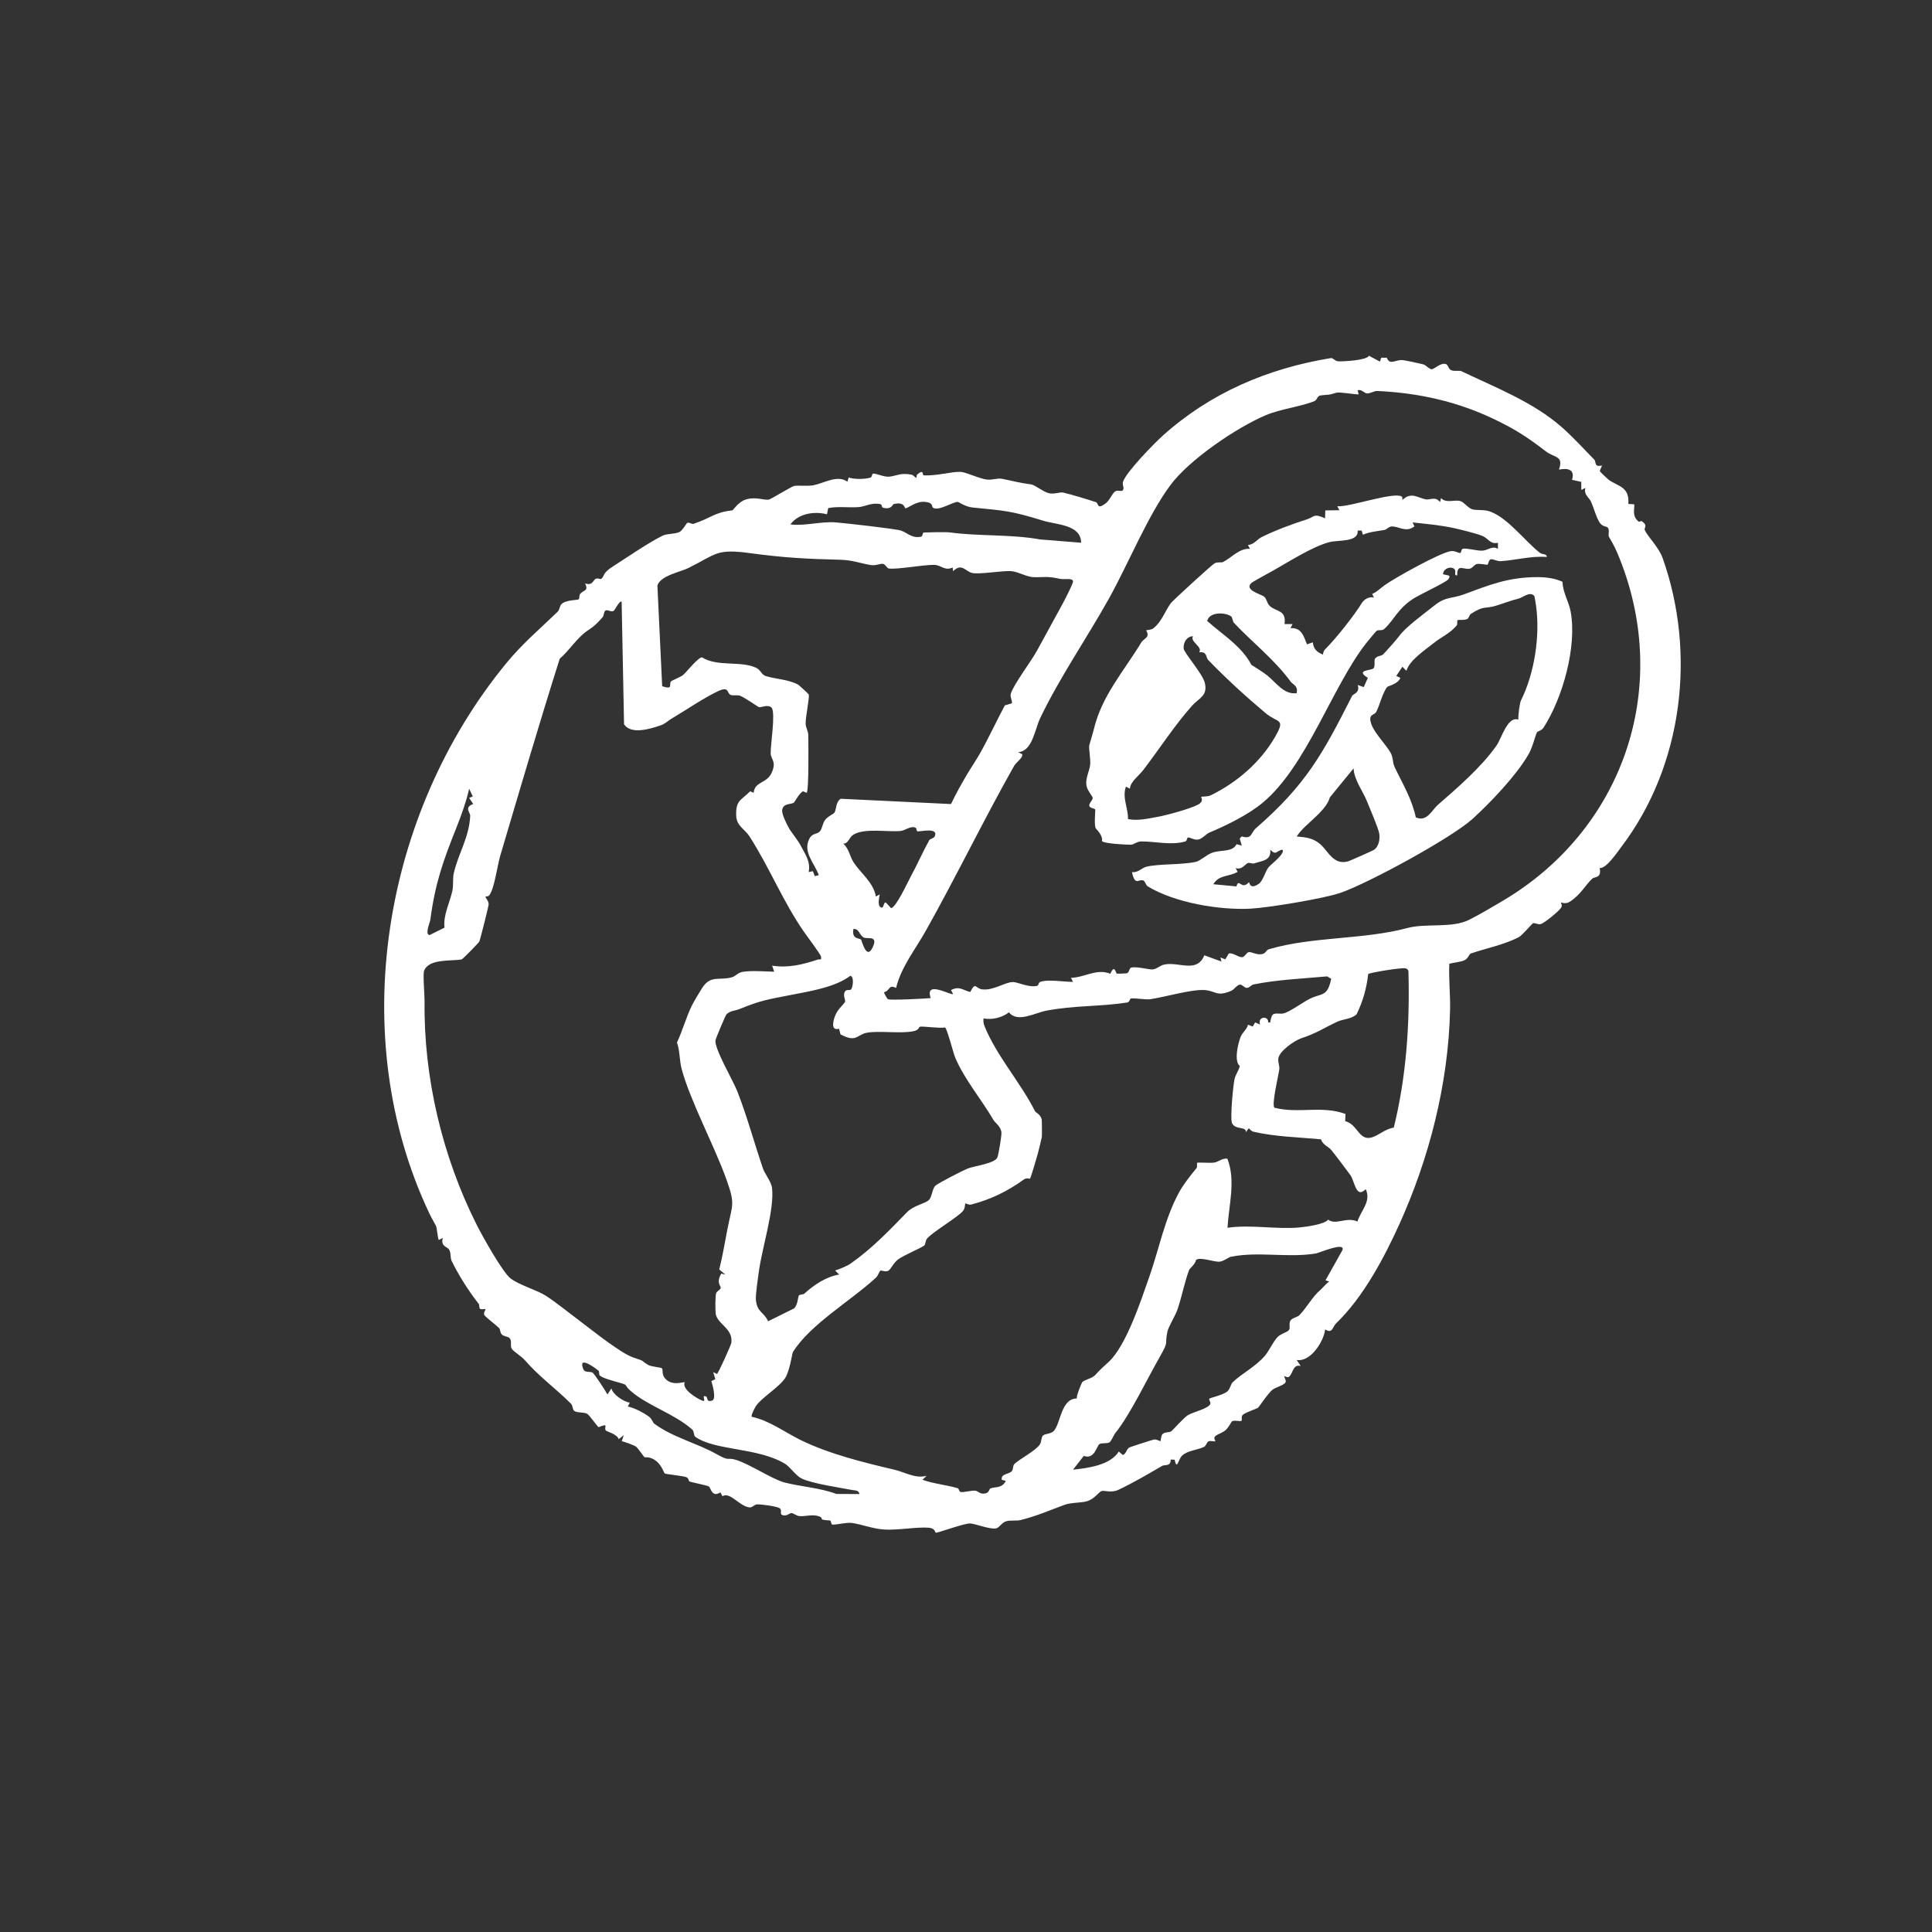
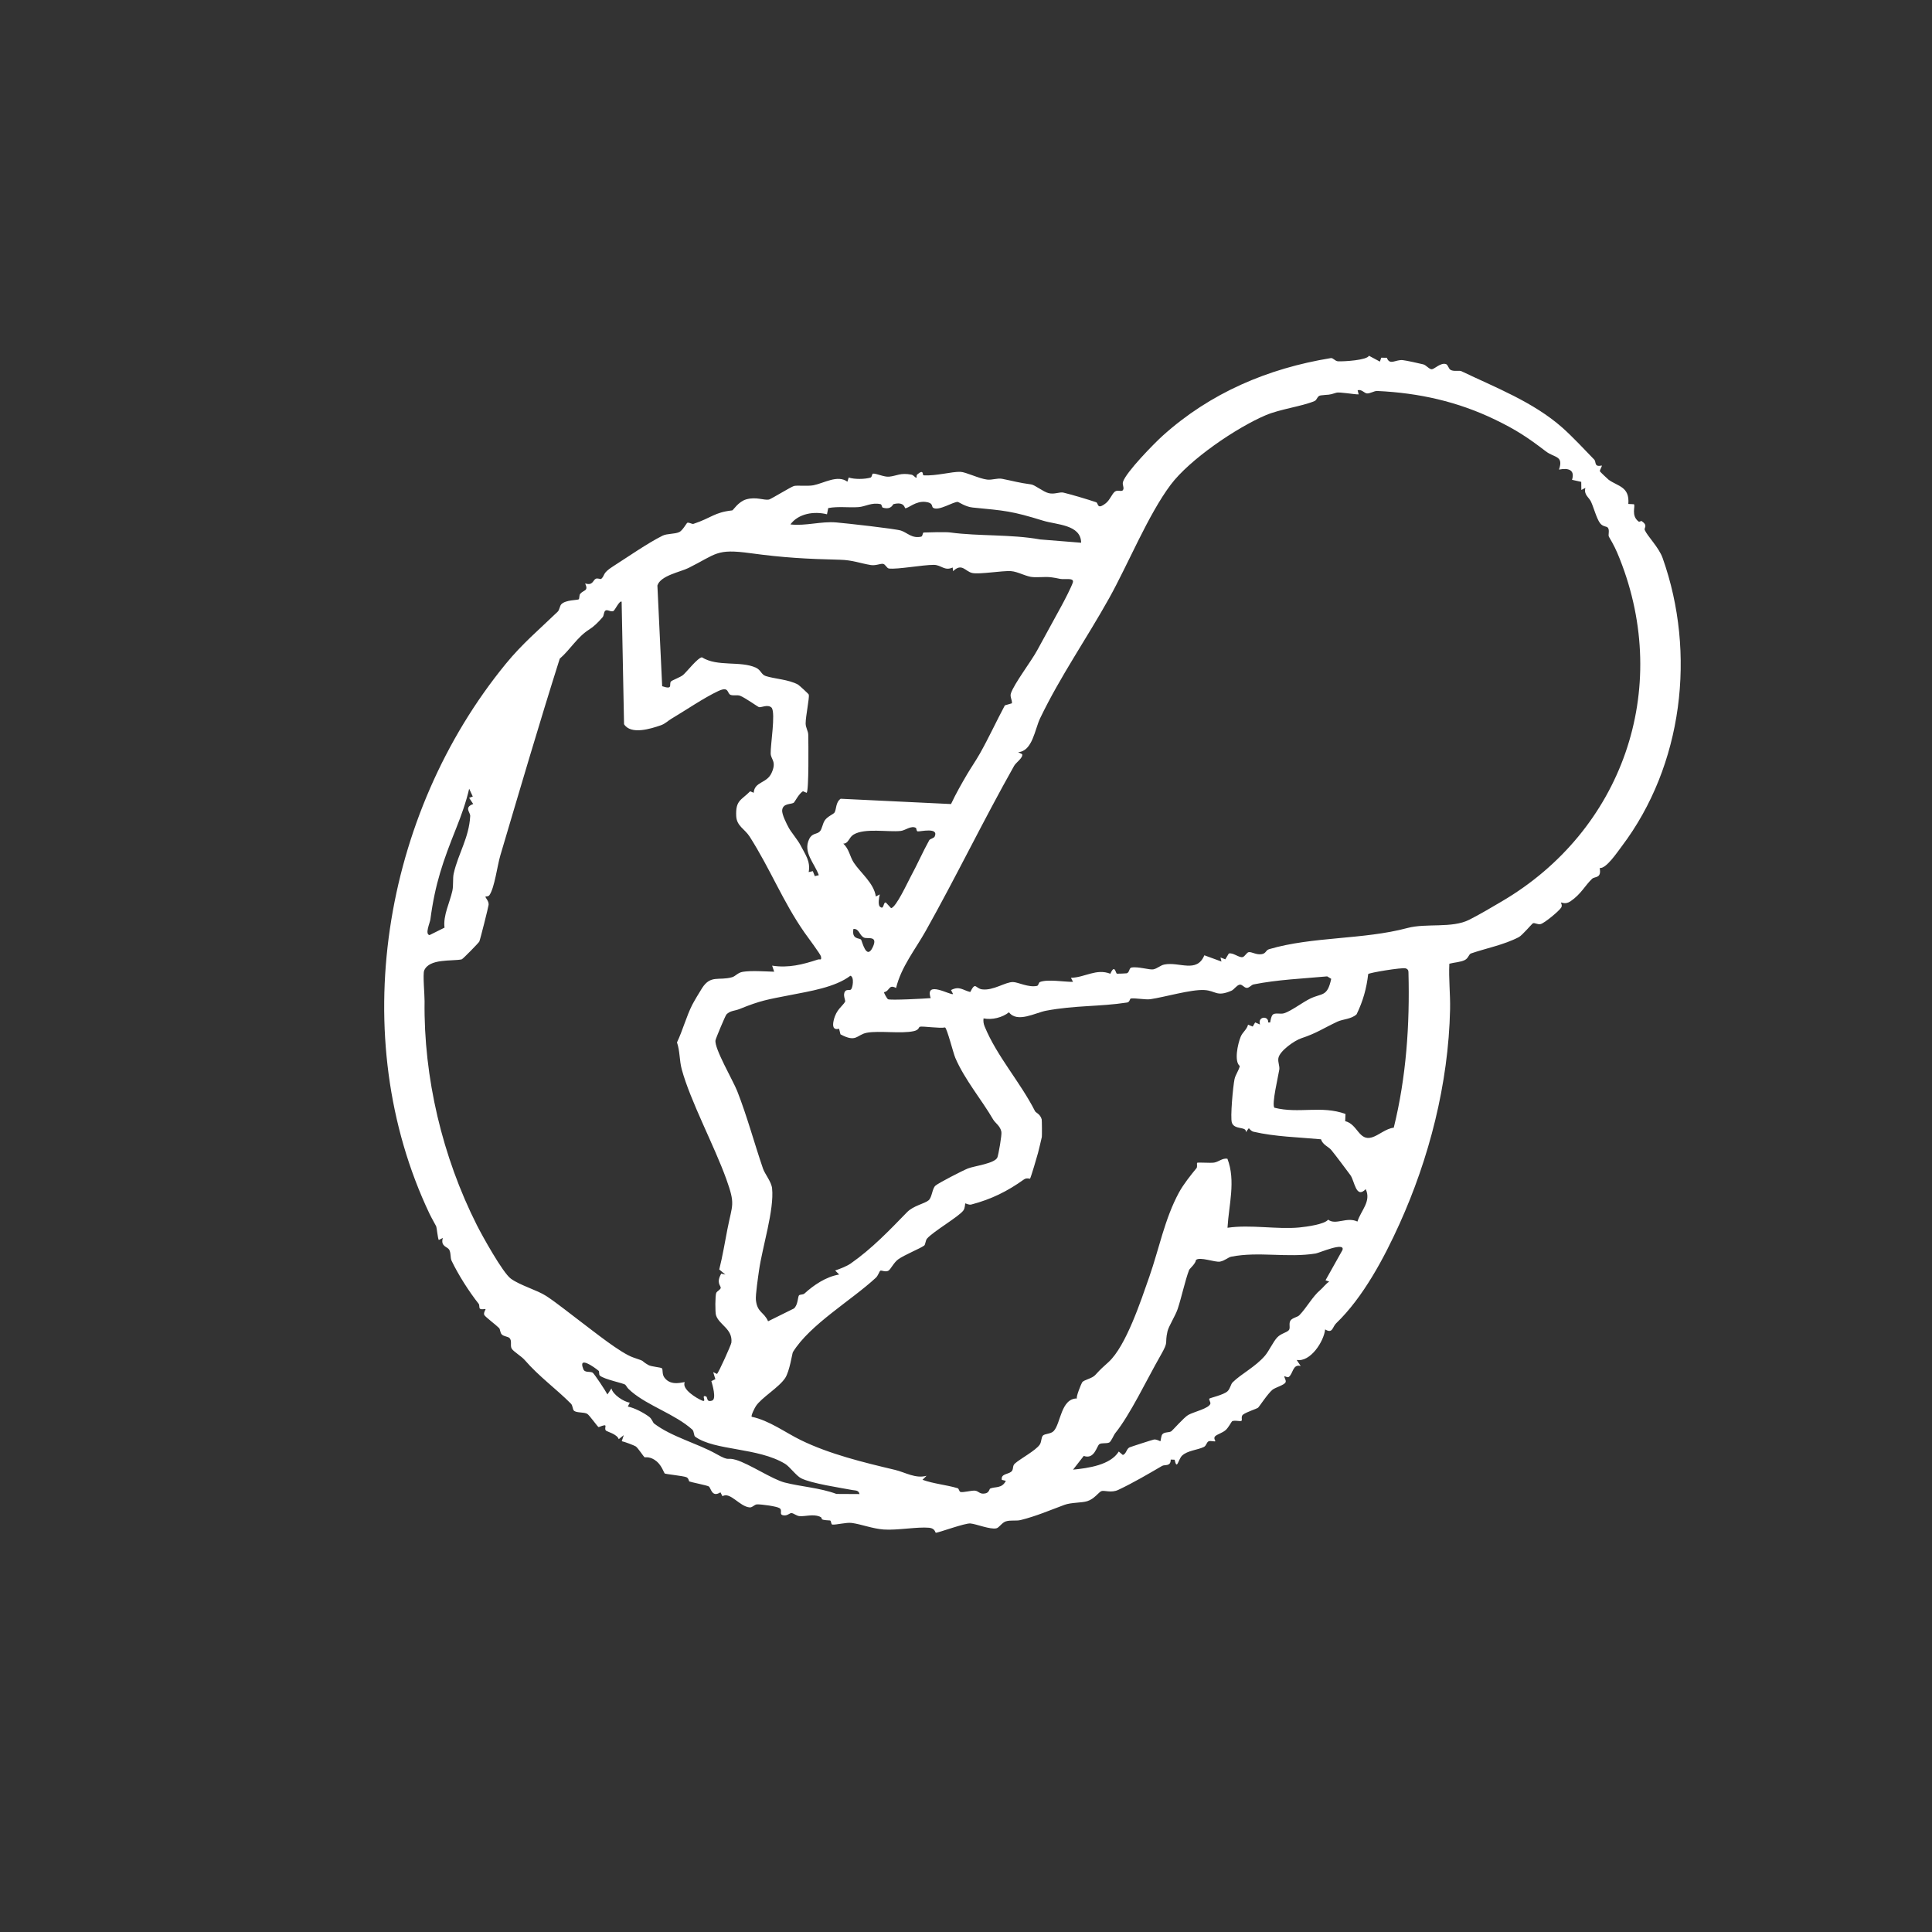
<svg xmlns="http://www.w3.org/2000/svg" viewBox="0 0 1080 1080" data-name="Layer 1" id="Layer_1">
  <rect x="0" y="0" width="1080" height="1080" fill="#333333" stroke="none" />
  <defs>
    <style>
      .cls-1 {
        fill: #fff;
      }
    </style>
  </defs>
  <path d="M771.36,202.19l.76-2.23,3.14.03c1.61,4.46,4.93.89,8.94,1.33,2,.22,9.14,1.79,11.38,2.35,1.68.42,3.33,2.8,4.81,2.74s4.92-3.8,7.85-2.91c1.29.39,1.39,2.6,2.73,3.31,1.86.99,4.74.11,5.96.69,18.99,9.11,40.13,17.16,56.39,31.52,5.41,4.77,12.75,12.58,17.91,17.94,1.11,1.16-.2,4.33,4.1,3.25.51.25-1.22,2.56-.97,3.26.11.32,4.62,4.53,4.9,4.73,5.19,3.72,11.77,3.81,10.99,13.51l3.12.16c1,.98-1.83,6.4,2.72,9.74.31.23,1.32-.54,1.65-.3,3.69,2.58,1.12,3.67,1.69,4.98,1.51,3.48,7.87,9.65,10.01,15.7,18.87,53.18,11.31,115.87-22.89,161.12-2.66,3.52-8.69,12.57-12.31,12.12,1.09,6-2.7,4.56-4.24,6.01-3.96,3.74-6.14,8.54-12.06,12.57-3.01,2.04-4.93.46-5.35.72-.12.07.94,1.5.11,2.83-1.23,1.98-9.29,8.63-11.44,9.19-1.72.44-3.27-.86-4.33-.44-.51.2-5.97,6.73-7.87,7.73-8.26,4.32-18.39,6.25-26.74,9.13-1.27.44-1.41,2.6-3.41,3.66-2.34,1.24-6.1,1.36-8.72,2.1-.42,8.48.59,17.02.41,25.47-.89,41.9-11.87,83.71-28.27,119.97-8.59,19-20.32,41.06-35.38,55.53-2.21,2.12-1.91,6.04-6.19,3.45-.69,6.68-8.2,18.43-15.92,17.07l2.27,3.39c-4.62-1.33-4.27,4.71-6.81,6.17-.64.37-2.2-.59-2.27-.48-.37.59,1.17,2.37.58,3.46-.85,1.58-5.65,2.81-7.27,4.1-2.59,2.07-7.54,9.69-8.08,10.06-1.11.76-6.36,2.34-8.39,3.85-1.27.94-.41,3.06-.78,3.39-.8.71-3.81-.5-5.38.37-.27.15-2.03,3.59-3.59,4.92-1.89,1.61-4.65,2.3-5.81,3.39s.22,2.74.1,2.81c-.61.32-2.59-.37-3.67,0-1.3.45-1.27,2.46-2.76,3.2-3.49,1.73-9.16,1.95-12.22,4.88-2.09,2-2.82,8.53-4.14,2.26l-2.19-.09c.08,4.05-3.27,2.67-4.77,3.53-7.98,4.65-16.06,9.42-24.54,13.42-3.96,1.87-7.79.1-9.42.69-1.47.53-3.96,4.4-7.91,5.62-3.24,1.01-8.9.65-12.72,2.05-8.04,2.95-15.6,6.28-24.47,8.49-2.64.66-5.54-.11-8.33.76-2.21.7-3.73,3.51-5.27,3.87-3.47.81-11.21-2.42-14.55-2.71-3.03-.26-17.76,5.16-19.29,5.21-.45.01-.29-2.48-3.8-2.81-6.43-.61-17.96,1.53-25.38.98-6.33-.47-12.33-2.9-17.79-3.66-3.06-.43-8.63,1.13-10.93.9-.79-.08-.53-2.25-1.32-2.29-7.25-.36-2.92-1.1-5.88-2.24-3.64-1.4-7.93.05-11.06-.18-1.87-.14-3.32-1.66-4.58-1.7-1.05-.03-2.06,1.4-4,1.29-3.5-.19-.66-2.71-2.64-4.04-1.57-1.06-10.14-2.2-12.57-2.13-1.54.05-2.59,1.83-4.16,1.7-5.65-.49-10.87-8.91-15.19-6.26l-1.14-2.17c-4.93,3.16-5.25-2.59-6.55-3.32-1.07-.6-10.19-2.41-10.83-2.76-.36-.2-.3-1.83-1.69-2.39-1.82-.74-11.66-1.68-12.12-2.09-.31-.28-1.64-4.34-4.39-6.68-3.64-3.09-6.47-2.16-6.87-2.37-.34-.18-3.62-5.14-4.84-6.03-.7-.51-6.44-2.71-7.88-2.94l1.14-3.39-2.83,2.26c-.88-2.85-6.64-4.22-7.17-4.83-1.45-1.69,2.23-4.44-4.05-1.9-.49-.03-5.22-6.82-6.41-7.45-1.98-1.05-5.55-.45-7.23-1.61-1.02-.71-.72-2.92-1.84-4.05-8.2-8.25-17.82-15.13-25.82-24.37-1.87-2.16-6.11-4.62-7.24-6.3s.29-4.45-1.3-6.03c-.92-.91-3.15-.84-4.29-1.99-1.02-1.02-.85-2.9-1.51-3.58-1.45-1.52-7.54-6.11-8.23-7.22-.74-1.19.81-3.25.65-3.37-.34-.25-2.27.47-3.16-.27-.49-.41-.15-2.03-.67-2.69-5.45-6.87-11.37-16.2-15.16-24.09-.81-1.69-.26-4.45-1.4-6.28-.98-1.57-4.9-1.74-3.49-6.46l-2.25,1.15c-.56-.61-1.1-6.79-1.5-7.73-.24-.55-2.62-4.67-3.71-6.97-46.93-98.89-26.32-223.18,42.71-307.46,9.16-11.19,18.42-18.92,28.93-29.05,1.11-1.07,1.11-3.18,2.05-4.17,2.43-2.55,9.15-2.25,9.74-2.78.46-.41.18-2.35.83-3.07,2.12-2.38,4.71-1.38,2.76-5.81,4.36,1.44,4.29-1.88,5.99-2.63.94-.41,2.72.36,2.95.15,2.34-2.14.38-3.06,6.6-7.02,7.81-4.97,19.38-13.03,27.71-17.17,2.58-1.28,6.59-.79,9.37-2.03,1.76-.79,4.13-5.08,4.46-5.18,1.18-.36,2.55.89,3.52.57,10.18-3.4,11.56-6.4,21.63-7.51.5-.06,3.38-4.87,7.76-6.15,5.57-1.61,9.99.63,12.74.1,1.08-.21,12.2-7.06,13.96-7.58,1.61-.47,7.88.19,10.89-.41,6.04-1.2,13.51-6.02,19.01-2l.72-2.33c3.28,1.07,8.89.99,12.16.05.98-.28.78-2.2,1.46-2.24,1.97-.12,6.18,2,9.01,1.71,4.26-.43,6.27-2.33,12.5-1.11,1.2.24,2.26,2,2.82,1.67.08-.05-.21-1.3.4-1.81,3.92-3.31,2.67.46,3.54.51,7.16.4,15.64-2.12,20.56-1.96,3.02.1,10.47,3.81,14.9,4.33,2.98.35,5.7-.97,8.47-.42,6.56,1.3,9.04,2.16,16.18,3.12,2.11.28,6.69,4.13,9.81,4.89,3.3.8,6.1-.83,8.3-.29,4.51,1.09,13.64,3.8,18.19,5.35,1.44.49.3,4.56,5.44.56,2.23-1.73,3.42-5.2,5.02-6.45,1.67-1.31,3.81.37,4.61-.98.78-1.32-.56-2.78-.03-4.51,1.67-5.39,17.26-21.35,22.16-25.76,26.52-23.89,58.66-37.64,94-43.42,1.32-.22,2.32,1.71,4.07,1.79,3.33.16,16.22-.63,17.25-3.11l6.23,3.33ZM835.76,234.57c-20.95-10.1-42.52-14.92-65.85-16.01-1.81-.09-4.06,1.55-5.86,1.36-1.36-.14-2.99-2.49-5.12-1.74l.57,2.28c-2.45.09-10.73-1.49-12.5-.92-4.87,1.56-3.68.85-8.71,1.49-2.05.26-1.95,2.53-3.47,3.17-7.13,3-19.22,4.47-27.29,7.91-16.53,7.04-42.56,24.8-53.12,38.88-12.62,16.83-23.85,44.51-34.39,63.4-12.6,22.6-27.36,43.76-38.58,67.11-3,6.24-4.28,18.49-12.3,18.96l2.26,1.13c.6,2.04-3.39,4.55-4.5,6.52-17.3,30.68-32.54,62.24-49.46,92.36-5.85,10.42-13.62,19.93-16.53,31.81-4.29-2.21-3.29,1.59-6.7,2.37-.18.34,1.57,3.52,2.18,3.92,1.07.7,20.97-.34,23.88-.62-3.5-10.29,11.22-1.37,12.5-2.28l-1.14-2.23c4.73-2.41,6.44.02,10.74,1.1,3.11-6.1,2.76-1.97,6.67-1.48,6.29.79,13.01-4.2,17.28-4.09,2.8.07,8.65,3.17,13.37,2.15.9-.19.88-1.89,1.69-2.19,4.46-1.67,13.37,0,18.44-.07l-1.15-2.26c7.84-.18,14.16-5.37,22.03-2.27,2.5-5.74,2.94-.17,3.67-.03.27.05,5.22-.14,5.49-.22,1.6-.49,1.28-2.96,2.58-3.21,3.71-.71,10.19,1.41,12.26,1,2.35-.47,3.91-2.26,6.22-2.71,8.35-1.64,18.11,5.03,22.32-5.15l9.57,3.49-.56-2.28,2.71,1.05,1.94-3.24c2.26-.73,5.72,2.43,7.69,2,1.39-.31,2.24-2.63,3.52-2.79,1.68-.21,4.25,1.67,7.29,1.12,2.42-.44,2.08-2.19,4.12-2.79,24.21-7.12,52.63-5.22,77.27-11.82,10.55-2.82,24.86.31,34.57-4.63,6.21-3.16,12.15-6.71,18.17-10.25,67.19-39.43,95.07-118.14,65.89-191.55-2.03-5.11-3.24-7.53-6.01-12.27-.6-1.02.49-3.53-.54-4.98-.76-1.07-2.77-.43-4.45-2.65-1.91-2.53-3.54-8.79-5.05-12.01-1.17-2.5-4.13-3.85-3.13-7.68l-2.26,1.15-.05-4.52-5.15-1.14c1.75-5.71-2.15-6.72-7.3-5.72,2.73-7.9-2.52-6.49-7.39-10.23-10.12-7.76-16.62-12.05-28.31-17.69ZM521.64,283.88c-1.1-.72.32-2.76-4.22-3.3-5.5-.65-9.47,3.52-11.36,3.53-.4,0-.36-3.9-6.62-2.28-.39.1-1.11,3.3-5.89,1.96-.72-.2-.5-1.77-1.33-1.96-4.96-1.11-8.38,1.36-12.34,1.65-5.39.39-11.35-.53-16.89.54l-.7,3.47c-7.09-1.81-15.91-.5-20.45,5.66,8.46,1,17.07-1.82,25.57-1.11,5.24.44,33.18,3.53,36.27,4.57,3.52,1.18,6.16,4.55,11.27,3.38.93-.21.72-2.28,1.42-2.31,2.85-.13,12.33-.36,14.75-.03,16.22,2.19,33.79.93,50.39,3.91l22.85,1.83c-.12-10.19-13.69-9.99-21.21-12.31-17.73-5.47-21.18-5.59-39.43-7.37-4-.39-7.74-3.04-8.21-3.12-2.35-.36-10.78,5.3-13.86,3.28ZM532.57,317.23c-4.63,2.13-6.33-1.46-10.57-1.47-6.22-.01-20.19,2.61-25.06,2.05-1.25-.14-1.98-2.41-3.32-2.61-1.48-.22-4.09,1.1-6.8.67-5.96-.96-10.16-2.8-17.3-2.97-18.62-.45-31.49-1.14-50-3.66-19.26-2.62-18.82.36-34.63,8.25-4.46,2.23-15.69,4.24-17.4,9.82l2.67,56.29c6.31,2.14,3.72-.96,4.86-2.6.49-.7,5.26-2.35,6.85-3.7,2.05-1.75,8.1-9.57,10.5-9.86,8.69,5.47,21.55,1.81,30.2,5.81,2.85,1.32,2.92,3.84,5.53,4.68,4.99,1.6,12.63,1.86,17.99,4.75.51.28,5.96,5.22,6.04,5.63.39,1.9-1.78,12.15-1.77,16.1,0,2.33,1.43,4.22,1.47,6.41.07,4.35.4,31.42-.92,32.37l-2.05-.88c-2.24,1.35-4.39,5.62-4.99,6.26-1.21,1.28-6.13.13-6.63,4.28-.27,2.3,2.51,7.76,3.73,9.99s5.11,6.91,6.49,9.6c2.61,5.1,5.74,8.99,4.6,15.06l2.32-.52,1.1,2.79,2.24-.54c-2.41-6.74-8.99-12.78-5.38-20.19,1.73-3.54,4.21-2.46,5.95-4.27,1.29-1.34,1.49-4.32,2.83-6.25,1.49-2.15,4.79-3.39,5.37-4.29,1.13-1.76.57-5.72,3.44-7.72l61.7,2.96c2.74-5.82,5.84-11.29,9.09-16.81,1.91-3.25,4.74-7.35,7.03-11.39,4.92-8.72,9.24-18.11,13.97-26.97l3.95-1.15c.2-1.95-1.24-3.59-.56-5.59,1.84-5.43,11.32-17.85,14.68-24.02,4.55-8.37,8.93-16.41,13.66-24.99,1.42-2.57,5.62-10.7,6.3-13.03.81-2.77-4.87-1.44-7.08-1.92-7.94-1.7-7.96-.8-14.93-.97-3.92-.1-8.59-3.11-12.64-3.37-4.83-.31-17.62,1.92-21.6,1.05s-5.73-5.83-10.72-1.02l-.23-2.04ZM375.4,401.72c-1.97,1.17-3.48,2.84-5.97,3.71-5.76,2.01-16.78,5.42-20.58-.59l-1.35-68.49c-1.16-.85-3.72,4.69-4.54,5.18-1.38.81-3.47-1.05-4.58-.17-.9.72-.74,2.77-1.52,3.67-2.78,3.2-5.12,5.38-7.37,6.78-6.89,4.32-10.72,11.36-16.59,16.4-11.6,36.63-22.36,73.4-33.21,109.97-1.7,5.74-3.19,17.89-6.04,22.14-.7,1.04-2.18.74-2.24.85-.32.54,1.95,2.42,1.73,4.61-.14,1.35-4.74,19.62-5.21,20.58-.31.63-9.19,9.8-9.87,9.94-5.46,1.11-18.12-.6-20.94,6.23-.84,2.04.26,13.59.22,17.15-.57,42.64,9.93,86.94,29.25,125.21,2.98,5.91,14.44,26.57,18.97,29.88,5.19,3.79,14.7,6.38,19.83,9.72,5.68,3.7,14.04,10.45,19.54,14.56,7.03,5.26,22.06,17.41,29.1,19.79,7.6,2.58,3.4,1.26,8.3,4.16,1.81,1.07,7.19,1.26,7.74,1.94s-.02,3.18,1.24,4.99c3.81,5.45,11.02,2.3,11.45,2.76-1.74,3.92,6.64,8.94,9.69,10.22s-.9-3.54,2.25-2.27c1.02.41-.02,3.42,3.4,2.28,2.51-.84.13-9.02-.44-10.87l2.23-1.1-1.2-3.92,2.1,1.01c.83-.49,7.95-16.29,8.07-17.54.77-7.72-6.8-9.77-8.6-15.26-.53-1.61-.49-11.16.13-12.51.47-1.03,2.44-1.8,2.51-2.85.08-1.19-2.71-2.74.3-7.94l2.29.56-3.42-2.86c1.88-7.47,3.11-15.07,4.58-22.59,2.75-14.08,4.53-13.52-.63-27.91-6.65-18.55-20.14-43.7-24.93-61.43-1.35-5.01-.94-10.04-2.65-15,3.08-6.4,5.36-14.82,8.55-21.06.95-1.85,4.21-7.34,5.49-9.32,4.82-7.49,9.29-4.01,16.69-6.04,2.03-.56,3.18-2.57,6.05-3.04,4.77-.78,12.46-.21,17.55-.06l-1.13-3.39c9.09,1.42,17.11-.62,25.58-3.42,1.17-.38,2.14.82,1.71-1.72-.21-1.21-7.69-11.18-9.28-13.46-12.06-17.31-18.92-35.22-30.59-53.54-2.74-4.3-7.25-5.86-7.51-11.5-.4-8.88,2.76-8.74,7.8-13.83l1.98.84c.42-6.32,7.28-5.14,9.98-11.07,2.98-6.53-.38-7.42-.49-10.89-.15-4.83,2.78-22.21.6-25.53-2.07-2.23-5.88-.05-7.13-.38-.64-.17-7.79-5.31-10.58-6.37-1.56-.59-3.71.05-5.24-.47-2.19-.75-.67-5.1-7.01-2.13-8,3.75-18.5,10.93-26.06,15.41ZM264.28,445.25l-2.01-4.35c-1.7,7.39-4.36,14.81-7.16,21.84-7.48,18.74-11.84,31.02-14.53,51.26-.25,1.89-3.21,8.28-.45,8.72l8.36-4.16c-.86-6.81,2.91-13.89,4.38-20.56.7-3.15.12-7,.77-9.79,2.61-11.31,8.54-19.83,9.21-32.04.11-2.1-3.64-4.79,1.68-6.72l-2.28-3.45,2.02-.73ZM512.03,462.82c-2.62-1.55-5.95,1.41-8.51,1.68-7.25.76-20.08-1.77-26.37,2.03-2.65,1.6-2.81,5.08-5.75,5.06,3.29,3,3.66,7.27,5.85,10.6,3.82,5.8,11.27,11.45,12.34,18.95l2.24-1.16c-.48,1.53-1.12,5.79.02,6.82,2.48,2.23,1.76-2.83,3.38-2.26l2.88,3.11c2.84-.35,9.34-14.65,11.12-17.89,3.32-6.03,6.57-13.5,10.24-20.11.41-.73,2.57-1.05,3.03-2.05,2.42-5.31-8.13-2.67-9.51-2.85-.77-.1-.64-1.71-.97-1.91ZM481.31,525.21c.53.51,2.95,11.92,6.55,4.3,3.18-6.73-2.88-4.53-4.81-5.36-2.76-1.19-2.63-5.14-5.98-4.85-1.06,5.92,3.27,4.98,4.23,5.91ZM779.12,630.39c6.99-28.32,8.99-57.53,8.22-86.66.08-1.24-.42-2.12-1.68-2.43-2.14-.52-20.13,2.41-20.83,3.21-.93,8.12-2.92,15.15-6.48,22.49-2.91,2.73-7.69,2.69-10.68,4.09-8.11,3.8-11.61,6.46-20.22,9.3-3.83,1.26-12.2,7.13-12.83,11.17-.35,2.24.8,4.38.52,6.31-.48,3.34-4.42,19.6-2.73,21.36,13.66,3.45,26.23-1.41,39.73,3.48l-.17,4.03c7,1.67,7.62,11.26,14.95,9.06,3.86-1.16,7.74-4.93,12.2-5.41ZM475.65,553.15c1.02-.73,2.05-7.04-.28-7.7-8.5,6.47-22.7,8.66-33.5,10.78-12.9,2.53-16.5,2.96-28.54,7.85-2.56,1.04-5.15.82-7.24,2.99-.63.66-5.93,13.34-6.12,14.44-.78,4.48,9.84,22.57,12.14,28.41,5.5,13.99,9.68,29.55,14.43,43.38,1.03,2.99,4.67,7.28,5.06,10.99,1.27,11.97-5.48,32.98-7.29,45.8-.47,3.36-2.05,13.84-1.76,16.58.76,7.19,4.52,6.62,6.81,11.93l14.43-7.14c2.33-1.95,2.14-6.55,2.86-7.36.48-.54,2.29-.33,3-.97,5.24-4.77,12.06-9.44,19.46-10.67l-2.26-2.25c2.55-.84,6.53-2.4,8.64-3.87,11.92-8.32,21.78-18.67,31.53-28.7,3.59-3.7,9.81-4.76,12.08-6.67,1.93-1.63,1.96-6.5,3.79-8.16,1.66-1.5,15.43-8.56,18.19-9.64,3.65-1.43,15.24-2.79,16.49-6.24.62-1.72,2.53-12.45,2.21-14.22-.61-3.33-3.45-4.92-4.6-6.9-6.31-10.89-15.87-22.19-21.14-34.41-1.15-2.67-4.52-16.16-5.73-17.06-2.81.68-12.49-.82-14.09-.39-.72.19-.33,1.76-3.38,2.45-7.06,1.59-19.46-.39-26.32.92-5.66,1.09-5.69,5.72-14.69.88l-.78-3.13c-3.5.9-3.74-1.68-2.98-4.84,1.42-5.93,4.74-7.59,6.33-10.22.44-.73-1.52-3.83.05-5.91.82-1.09,2.47-.39,3.22-.93ZM711.46,567.25c1.28-1.33,4.29-.16,6.41-.84,3.98-1.28,10.45-6.23,14.61-8.22,6.63-3.17,9.52-.83,11.67-11.02l-2.24-1.37c-13.51,1.24-27.85,1.83-41.17,4.5-1.21.24-2.34,1.94-3.76,1.93-1.52,0-2.63-2.11-4.04-1.8-1.69.38-3.1,2.77-4.59,3.4-8.39,3.59-8.6,0-15.1-.39-7.38-.44-22.36,3.99-30.2,5.12-2.67.38-8.2-.71-10.87-.4-.69.08-.54,2.01-2.16,2.26-15.33,2.37-29.1,1.51-45.3,4.58-5.99,1.14-16.04,6.97-20.71.88-3.71,2.96-9.51,4.38-14.21,3.41-.21,1.6,0,2.99.61,4.49,6.87,16.74,19.9,31.06,28.19,47.4.44.86,2.92,1.54,3.72,4.58.13.48.18,9.34.07,9.82-.57,2.63-1.46,6.21-2.14,8.94-.46,1.85-4.01,13.78-4.46,14.38-.1.14-1.84-.71-3.43.44-9.2,6.59-18.15,11.04-29.38,13.99-1.47.39-3.26-.76-3.37-.63-.2.23-.06,2.59-1.12,4.01-2.56,3.44-16.5,11.47-20.22,15.61-1.01,1.13-.88,3.42-1.68,3.99-2.35,1.68-10.99,5.16-14.49,7.67-2.43,1.74-4.23,5.61-5.41,6.31-1.75,1.04-3.96-.38-4.62.07-.47.32-1.23,2.77-2.43,3.88-13.76,12.74-36.9,26.2-46.4,41.6-.4.65-1.8,10.66-4.33,14.5-3.48,5.29-13.23,10.93-16.37,15.7-.67,1.01-2.87,5.36-2.32,5.95,9.79,2.05,18.74,8.79,27.37,13.01,16.08,7.86,34.99,12.47,52.69,16.66,5.68,1.34,11.49,5.06,17.67,3.31l-2.26,2.25c6.38,2.27,13.12,2.78,19.56,4.67.93.27.84,1.93,1.7,2.14,1.56.37,5.95-.87,7.91-.75,2.35.14,2.74,2.33,6.14,1.5,1.95-.48,2.11-2.49,2.49-2.65,2.83-1.24,6.55.13,8.79-4.33l-2.25-.54c-.62-3.4,3.28-3.01,5.22-4.54,1.55-1.22.49-3.18,2.05-4.57,3.12-2.79,11.59-7.21,13.92-10.59,1.05-1.52.77-4.03,1.78-5.07,1.1-1.12,4.36-.8,6.01-2.52,3.99-4.16,3.98-18.24,13.07-18.23-.91-.36,2.45-8.44,2.86-9.03,1.02-1.41,5.48-2.06,7.3-4.06,3.57-3.89,3.89-3.99,7.48-7.29,9.75-8.96,18.02-34.14,22.77-47.69,5.43-15.5,8.58-32.36,16.57-47.07,2.48-4.56,6.66-9.81,9.78-13.58.62-.74.07-2.44.37-2.98.23-.42,7.41.22,9.51-.15,2.64-.46,4.59-2.61,7.41-2.16,4.77,12.38.76,25.86.05,38.6,12.72-1.91,27.77,1.02,40.18-.17,4.15-.4,14.22-1.8,16.06-4.37,4.33,3.3,10.35-1.79,16.4,1.07,1.94-6.22,7.84-11.23,4.63-18.11-5.52,5.67-6.19-4.65-8.59-7.87-3.05-4.1-7.51-10.12-10.68-14.03-1.45-1.79-4.76-2.84-5.75-5.98-12.33-1.14-25.66-1.42-37.76-4.23-1.03-.24-1.88-1.19-2.57-1.98l-1.68,2.26c.62-3.41-6.33-1.13-7.78-5.28-1.02-2.91.65-20.52,1.45-24.32.53-2.57,2.39-4.83,2.96-7.41-3.27-2.56-1.16-12.32.51-16.39,1.05-2.56,3.44-3.98,4.1-6.71l2.62,1.05,1.35-2.32,2.73,1.18c-1.48-4.64,4.86-5.06,4.57-1.16h1.1c.24-1.28.55-3.4,1.41-4.31ZM740.96,715.71l9.47-16.89c1.74-4.88-13.02,1.59-14.96,1.9-15.8,2.55-31.9-1.27-47.26,1.79-1.62.32-3.43,2.19-6.2,2.74-2.75.54-11.46-2.96-13.48-.86-.16,2.04-3.53,4.78-3.82,5.55-2.23,5.81-4.19,15.22-6.39,21.8-1.28,3.82-5.03,9.62-5.69,12.52-1.69,7.45.99,4.97-3.87,13.46-7.79,13.62-16.94,33.04-25.36,43.46-.8.98-2.29,4.81-3.43,5.24-1.81.67-4.1.02-5.41.88-1.49.98-2.7,8.75-8.73,6.57l-5.99,7.68c8.4-.86,20.87-2.52,25.56-10.13l2.28,1.93c2-.68,1.98-3.43,3.74-4.26.66-.31,12.83-4.23,13.59-4.37,1.58-.28,3.53,1.04,3.68.93.18-.13.34-2.95,1.03-3.82,1.17-1.48,3.81-.89,5.08-1.75.64-.43,7.03-7.7,9.38-9.08,2.97-1.74,11.86-3.68,12.45-6.41.15-.67-.93-2.29-.63-2.72s8.01-2.1,10.16-4.12c1.62-1.52,1.75-3.88,2.92-5.04,4.87-4.79,12.68-8.59,18.08-14.9,2.18-2.55,4.59-7.84,6.83-10.19,2.07-2.17,5.02-2.62,6.37-3.93,1.22-1.18-.12-3.6.98-5.41.97-1.6,3.9-1.93,4.98-3.03,4.1-4.19,7.39-10.49,11.71-14.1,1.52-1.28,3.11-3.51,5.01-4.72l-2.06-.73ZM334.66,766.3c-2.22-1.86-11.65-8.7-8.63-1.11.74,2.4,3.73,1.25,5.25,2.13.89.52,7.29,10.22,8.28,12.19l2.24-3.39c.72,3.48,7.06,7.6,10.26,7.96l-1.1,2.19c3.7.73,8.85,3.44,11.89,5.71,1.63,1.22,2.11,3.25,2.78,3.77,9.94,7.55,24.05,10.98,34.93,17.11,7.82,4.41,5.42,1.58,10.87,3.22,7.57,2.27,20.28,10.88,27.22,12.66,9.11,2.34,19.59,2.92,28.94,6.38l12.88.07c-.46-2.25-2.33-1.94-3.99-2.25-6.95-1.31-22.95-3.68-28.65-6.58-2.73-1.38-6.42-6.53-8.94-8.06-15.22-9.25-39.28-7.27-50.24-15.15-.91-.65-.56-3.04-1.67-4.02-9.67-8.62-24.51-13.17-33.97-21.19-3.16-2.68-2.39-2.77-3.44-3.83-.9-.92-11.68-2.92-14.25-5.15-.6-.52-.24-2.3-.67-2.66Z" class="cls-1" />
-   <path d="M783.72,277.66c.3.24.19,1.33.24,1.86,4.98-4.92,8.75-1.04,13.21-.35,2.26.35,5.34-1.85,7.82,1.51l.57-2.26c2.72,3.09,7.62.77,10.77,1.68,2.06.6,3.99,3.54,6.35,4.47s6.61.1,10.06,1.3c10.17,3.52,19.87,16.85,28.15,23.22,1.28.98,3.92.38,3.74,2.26-8.62-.68-17.33,1.78-25.62,2.34-2.01.14-4.59-1.3-5.57-1.06-1.32.33-1.38,2.63-1.94,3.03-.25.18-4.65-.8-6.07-.34s-2.15,2.05-3.59,2.51c-3.22,1.03-7.52-3.14-7.22,3.76-2.08.36-.62-2.05-1.33-3.12-1.6-2.38-6.62-.84-6.62,2.55l2.62.56c1.54.14.97,1.46.26,2.31-1.49,1.79-16.08,8.52-19.76,10.94-8.73,5.77-10.24,11.49-15.95,16.72-1.37,1.25-3.08.33-4.3,1.09-.4.25-5.34,6.27-6.1,7.25-18.98,24.47-33.02,68.3-57.52,88.78-7.91,6.62-19.74,12.48-29.86,16.74-2.14.9-3.95,3.64-6.42,3.92-2.34.27-4.14-1.22-5.51-1.18-.64.02-.49,1.93-1.49,2.22-8.02,2.31-16.63-.05-24.71,0-2.39.01-4.13,1.79-5.66,1.82-2.7.05-15.14-.61-16.26-2.01.63-3.43-3.36-6.66-3.6-7.39-.87-2.66.07-9.9-.21-10.33-.36-.56-2.98-.75-3.27-1.94-.34-1.4,1.97-3.26,1.91-4.49-.04-.89-3.2-4.25-3.56-7.22-.49-4.02,1.83-8.06,2.14-11.38.28-2.96-.81-8.69-.53-10.78.07-.51,1.86-5.98,2.58-9,4.43-18.73,16.82-32.5,26.5-48.49.83-1.38,2.89-2.41,3.39-3.53.63-1.41-.73-3.2-.61-3.32.18-.17,2.62-.02,4.02-1.11,4.58-3.56,6.59-9.76,9.67-13.96,1.06-1.45,23.08-21.64,24.58-22.38,1.91-.93,3.62-.12,4.8-.75,5.08-2.7,9-7.7,14.89-7.31l-1.11-2.19c3.4-.1,5.09-3.1,7.61-4.35,7.69-3.8,17.2-7.36,25.31-9.92,4.38-1.38,3.66-3.59,10.22-.58l.1-4.44,7.87-.1-1.15-2.25c6.09.81,32.18-8.48,36.15-5.29ZM837.36,303.4c-4.11,1.07-5.58-2.42-8.3-3.65-3.11-1.41-13.23-3.9-16.92-4.67-7.49-1.57-14.95-2.21-22.53-3.04l1.08,2.17c-4.78,3.84-9.04-.31-12.96.12-1.51.16-2.64,1.69-3.8,1.91-4.09.77-8.2.98-12.09,2.68l-.65-2.32-2.26-.02c.65,6.65-10.73,5.18-15.71,6.45-9.4,2.41-22.68,10.94-30.98,15.62-4.12,2.32-8.3,4.52-12.36,6.96-5.14,4.09,5.19,6.58,6.76,7.91s1.5,3.62,3.11,5.16c3.58,3.43,9.46,2.1,8.31,10.18h4.5s-1.15,2.26-1.15,2.26c6.12-.32,7.31,4.35,9.2,9.07l3.29-1.12c.21,3.57,2.43,5.73,5.67,6.83.07-1.02.4-2.15,1.13-2.87,6.46-6.44,16.44-19.19,20.51-25.85,1.3-2.13,4.23-3.91,6.81-3.11l-.97-2.08c2.74-1.07,4.71-3.26,7.06-4.93,5.51-3.92,30.6-17.98,36.81-18.94,2.51-.39,4,1.03,5.33,1,.69-.02.53-2.15,1.39-2.34,2.42-.54,7.79,1.21,11.06,1.04,3.09-.16,5.52-2.96,8.64-1l.02-3.41ZM688.21,344.56c-3.32-2.37-12.16-2.66-13.38,2.57,8.63,7.7,19.28,14.09,24.69,24.51,2.67,1.7,6.62,4.12,8.99,6.03,4.84,3.9,9.29,10.8,16.32,9.81.97-4.15-2.09-4.73-3.4-6.52-9.26-12.57-21.83-22.28-31.67-32.82-.82-.88-.75-3-1.55-3.57ZM666.88,355.67c-3.54.03-5.53,3.74-5.21,6.88.24,2.38,10.48,14,11.77,18.96,1.93,7.43-3.17,8.65-7,12.92-9.59,10.69-18.48,24.45-27.45,36.15-2.55,3.32-7.11,6.35-7.38,10.3l-2.22-1.14c-2.18,6.29,1.29,11.75,1.17,18.14,5.55,1.05,10.84-.21,16.33-1.21s18.24-4.48,22.72-6.83c3.78-1.99,1.62-4.21,1.85-4.36.56-.35,3.54-.01,5.37-.91,14.49-7.07,27.67-18.39,35.8-32.4,6.3-10.87,1.83-7.68-5.21-13.57-10.36-8.67-22.69-19.91-32.12-29.76-1.26-1.32-.41-4.81-4.96-4.17,2.23-3.06-5.34-5.94-3.44-9.01Z" class="cls-1" />
-   <path d="M873.46,325.25c.14,5.93,3.51,11.09,4.52,16.5,3.68,19.59-4.42,48.43-15.13,64.99-1.12,1.74-3.28,1.99-3.64,2.58-1.03,1.72-2.24,8.02-4.85,12.52-6.85,11.78-21,26.59-30.99,35.74-11.75,10.76-58.13,35.96-73.88,41.47-9.27,3.25-40.44,8.36-50.3,8.89-17.46.93-42.56-3.28-57.62-12.47-1.17-.71-1.35-3.01-2.68-3.36-2.52-.66-4.44,3.26-6.11-4.62,3.13.58,5.69-2.4,7.95-2.96,7.21-1.77,20.02-.98,27.82-2.77,2.3-.53,5.71-3.72,8.7-4.94,4.96-2.01,11.68-.18,13.99-4.92l2.91.79-1.14-3.94,1.14-1.2c5.78,1.84,4.93-1.96,7.91-4.56,28.01-24.41,37.29-41.43,53.82-74.05.49-.96,4.59-1.71,3.07-6.02l3.39,1.16,2.29-5.14c-7.3-4.57,1.83-3.99,3.18-5.34,1.05-1.05.19-4.61.87-5.48,1.23-1.57,3.39-1.38,4.29-2.14s8.05-8.78,9.11-10.33c3.18-4.68,13.73-12.43,20.17-17.49,6.02-4.74,9.52-3.5,15.78-5.81,13.95-5.14,24.88-9.76,41.51-9.74,4.63,0,9.82.66,13.94,2.64ZM857.64,333.09c-2.54-2.7-6.23.93-8.9,1.58-4.44,1.08-8.86,2.85-12.24,3.86-6.88,2.04-6.79-.22-14.21,4.61-.92.6-1.26,2.48-1.97,2.83-2.01,1-4.92.2-5.58.78-.36.32.14,2.19-.42,2.85-3.82,4.57-8.51,6.41-12.58,9.66-5.25,4.19-13.75,9.72-15.54,15.72l-2.24-2.26-3.42,5.11,2.27,1.13c-1.28,3.4-6.9,4.51-7.37,5.07-2.53,3.02-4.45,11.06-6.2,14.04-1.11,1.89-4.47.96-2.79,6.33,1.85,5.93,10.45,13.9,11.59,17.98,1.21,4.31.16,3.63,2.37,8.1,4.24,8.58,9.04,16.92,11.04,26.45,6.22,2.73,8.96-4.06,12.34-7.01,11.1-9.7,24.3-21.08,32.75-33.11,2.94-4.19,6.16-16.63,12.19-14.53-.06-2.06.7-9.12,1.48-10.68,7.62-15.25,10.85-36.42,8.39-53.41-.1-.69-.77-4.89-.95-5.08ZM738.09,471.96c4.38,3.79,7.25,11.78,15.45,9.57.75-.2,13.14-5.69,14.2-6.28,3-1.66,3.79-6.15,3.25-9.4-.46-2.75-5.49-14.64-6.94-18.15-2.36-5.71-7.1-11.78-7.39-18.19l-13.29,16.26c-1.53,5.94-9.36,11.99-13.83,16.33-1.72,1.67-3.38,3.46-4.69,5.49,5.17.46,9.17.84,13.24,4.36ZM716.88,474.99c-3.76.59-3.22,3.49-6.8,0,.6,6.09-4.18,6.06-8.88,7.63-1.16.39-2.5-.55-3.67-.15-1.46.5-3.29,4.06-6.79,2.75l1.1,2.19c-5.3,2.87-10.38,1.54-13.59,6.88l12.93,1.22c1.41-5.04,2.77,2.41,6.98-2.36.34-.1.31,4.47,5.46.94,2.43-1.67,3.55-6.73,5.49-9.27,1.07-1.4,9.68-7.85,7.77-9.84Z" class="cls-1" />
</svg>